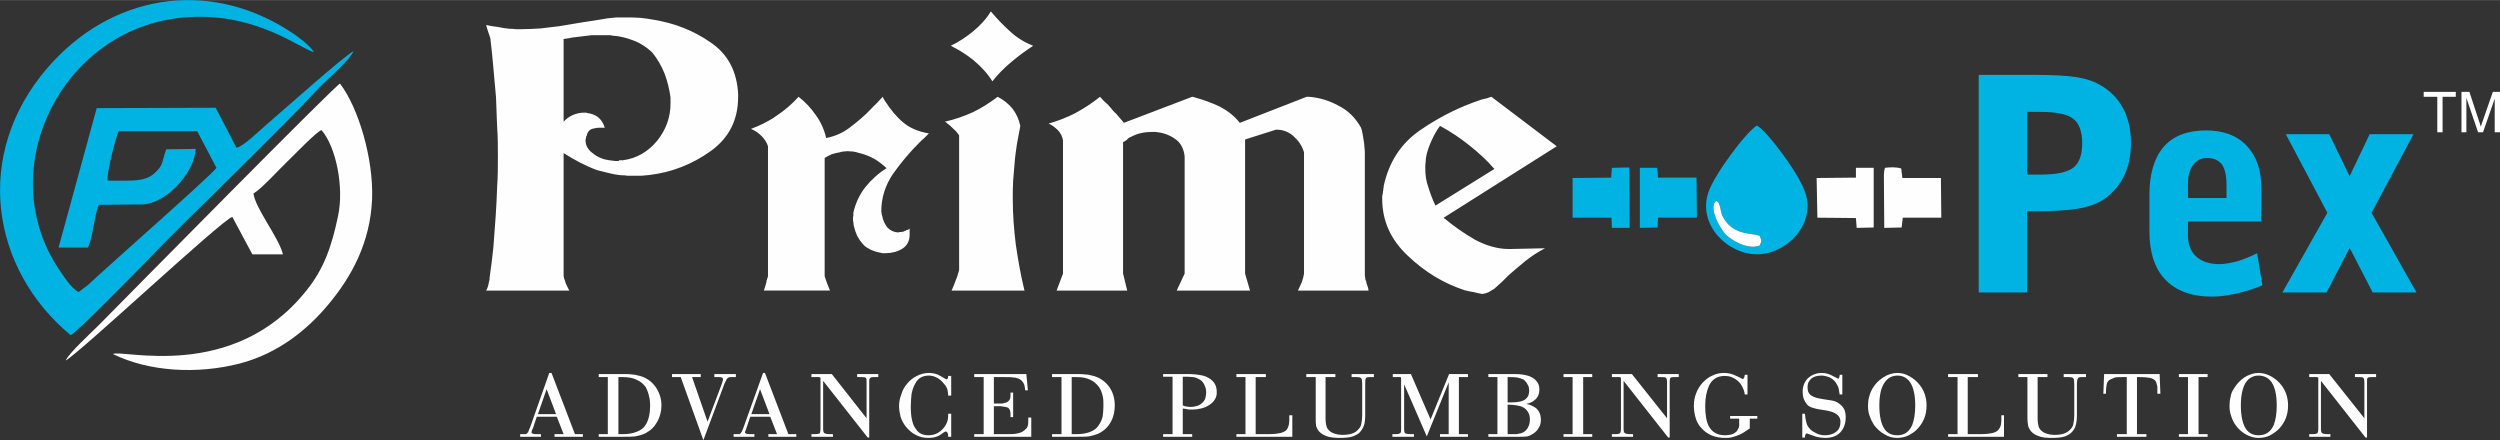
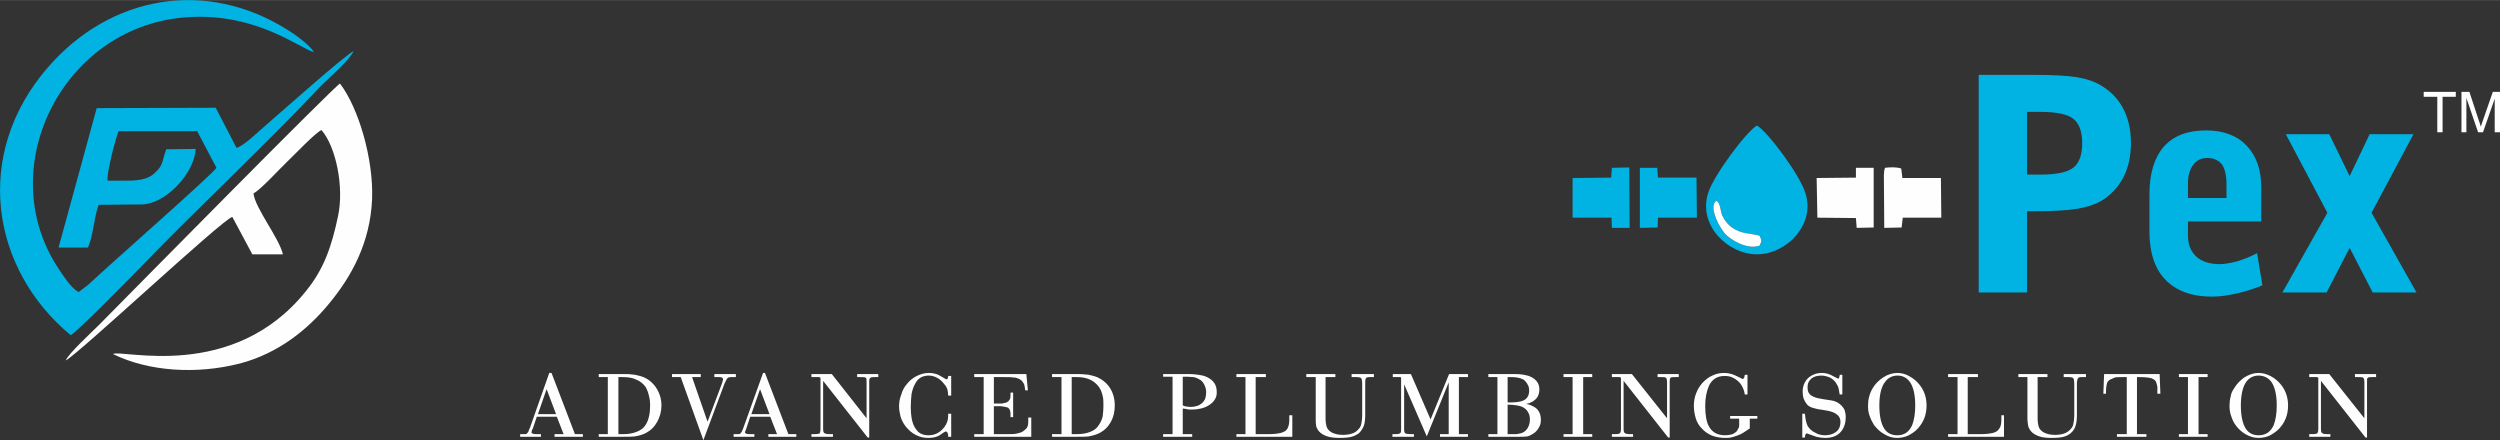
<svg xmlns="http://www.w3.org/2000/svg" xml:space="preserve" width="100.987mm" height="17.784mm" version="1.1" style="shape-rendering:geometricPrecision; text-rendering:geometricPrecision; image-rendering:optimizeQuality; fill-rule:evenodd; clip-rule:evenodd" viewBox="0 0 6618 1165">
  <rect x="0" y="0" width="6618" height="1165" fill="#333333" stroke="none" />
  <defs>
    <style type="text/css">
   
    .fil1 {fill:#FEFEFE}
    .fil0 {fill:#00B3E3}
    .fil2 {fill:white}
    .fil3 {fill:#FEFEFE;fill-rule:nonzero}
    .fil4 {fill:#00B3E3;fill-rule:nonzero}
   
  </style>
  </defs>
  <g id="Layer_x0020_1">
    <g id="_569530496">
      <g>
        <path class="fil0" d="M4544 531c11,8 10,27 15,39 26,54 75,45 99,54 6,13 6,13 0,26 -33,12 -77,-16 -91,-31 -7,-8 -18,-25 -24,-40 -6,-15 -13,-39 1,-48zm107 -199c-28,16 -114,131 -129,178 -28,86 52,163 129,163 78,0 156,-79 128,-163 -15,-48 -99,-161 -128,-178z" />
        <polygon class="fil0" points="4389,576 4492,576 4491,470 4389,470 4387,444 4341,444 4341,603 4388,602 " />
        <path class="fil1" d="M5037 576l102 0 -1 -105 -102 0 -3 -25c-10,-4 -30,-4 -43,-2 -3,10 -2,8 -3,20l1 139 46 -1 3 -26z" />
        <polygon class="fil1" points="4811,576 4913,577 4915,603 4960,602 4960,444 4913,444 4913,470 4809,471 " />
        <polygon class="fil0" points="4163,576 4266,576 4267,603 4314,603 4313,443 4267,444 4265,470 4163,471 " />
-         <path class="fil2" d="M4658 650c6,-13 6,-13 0,-26 -24,-9 -73,0 -99,-54 -5,-12 -4,-31 -15,-39 -14,9 -7,33 -1,48 6,15 17,32 24,40 14,15 58,43 91,31z" />
-         <path class="fil3" d="M1631 46l29 0c11,0 23,0 35,1 11,1 23,3 35,5 55,9 105,28 151,60 46,31 70,77 73,137l0 7c0,61 -24,109 -73,144 -49,35 -103,56 -162,63 -7,1 -14,1 -21,2 -7,0 -14,0 -21,0 -4,0 -7,0 -11,0 -4,0 -8,0 -12,-1 -13,0 -25,-2 -38,-5 -13,-3 -25,-6 -36,-9 -16,-6 -31,-13 -45,-20 -15,-8 -29,-16 -43,-25l0 323c0,2 0,4 1,7 0,2 1,4 2,6 1,5 3,10 5,14 2,5 5,9 7,14l-220 0c2,-4 4,-8 5,-12 1,-4 2,-9 3,-14 1,-1 1,-2 1,-4 0,-1 0,-2 0,-4 4,-26 7,-53 10,-80 2,-27 4,-54 6,-81 2,-26 3,-53 4,-80 2,-27 2,-53 2,-80 0,-26 0,-52 -2,-78 -1,-26 -2,-52 -3,-79 -2,-26 -5,-52 -7,-78 -2,-26 -5,-52 -8,-78 -2,-6 -4,-12 -6,-18 -2,-6 -4,-12 -5,-17 9,2 20,4 30,5 10,2 21,4 32,5 5,0 11,0 16,1 6,0 11,0 16,0 17,0 33,-1 50,-2 17,-2 33,-4 50,-6 10,-2 20,-3 30,-5 10,-2 20,-3 30,-5 15,-2 30,-5 45,-7 15,-3 30,-5 45,-6zm-20 47l-21 0c-8,0 -16,0 -24,0 -8,1 -17,2 -25,3 -9,1 -17,2 -25,3 -9,2 -17,3 -24,4l0 219c7,-8 16,-14 25,-18 10,-4 19,-6 29,-6 1,0 3,0 4,0 2,0 3,0 4,1 10,1 19,4 28,10 9,7 15,16 19,29l-13 0c-1,0 -2,0 -2,0 -1,0 -2,0 -2,0 -6,0 -11,2 -17,3 -5,2 -8,5 -10,8 0,1 -1,2 -2,3 0,2 -1,3 -1,4 0,1 -1,2 -1,3 0,0 0,1 -1,1 0,2 -1,4 -1,6 -1,2 -1,4 -1,5 0,14 7,26 20,35 12,10 27,16 43,18 3,0 5,1 8,1 2,0 5,1 8,1 1,0 2,0 4,0 1,0 3,0 4,0 0,0 0,0 1,0 0,0 0,-1 1,-2 2,0 3,0 5,0 2,0 3,0 5,0 37,-5 67,-23 91,-52 23,-29 35,-62 35,-98l0 -16c-3,-22 -8,-43 -16,-64 -8,-20 -19,-39 -33,-56 -14,-13 -30,-24 -49,-31 -18,-7 -37,-12 -57,-13 -1,-1 -3,-1 -4,-1 -2,0 -4,0 -5,0zm503 163c18,14 33,30 46,49 13,18 22,38 27,60 22,-4 44,-13 63,-28 20,-15 39,-31 55,-48 6,-6 11,-12 17,-17 5,-6 10,-11 15,-16 0,1 1,3 2,5 1,2 2,3 3,5 15,23 30,42 48,57 17,15 40,25 69,30 -4,4 -8,8 -12,12 -5,4 -9,8 -13,12 -25,25 -48,52 -70,83 -21,31 -31,64 -31,99 0,1 0,2 0,2 0,1 1,2 1,4 0,0 0,1 0,2 0,1 1,2 1,3 2,12 7,23 14,32 8,8 18,13 30,13 0,0 1,0 2,-1 1,0 2,0 4,0 0,0 0,0 0,0 1,0 1,0 2,0 1,-1 2,-1 3,-1 1,0 1,0 2,0 1,-1 2,-1 3,-2 1,0 2,0 2,0 0,-1 1,-1 1,-1 1,0 1,-1 1,-1 2,0 3,-1 5,-1 1,-1 2,-2 4,-3l0 16c0,17 -7,29 -19,37 -13,8 -28,12 -44,12 -3,0 -6,0 -9,0 -3,-1 -6,-1 -9,-2 -7,-1 -15,-4 -22,-7 -7,-4 -13,-7 -17,-11 -8,-8 -14,-17 -19,-26 -4,-9 -7,-18 -9,-27 0,-3 -1,-6 -1,-9 -1,-3 -1,-6 -1,-9 0,-3 0,-5 1,-8 0,-3 0,-6 0,-8 5,-23 15,-46 31,-67 17,-21 36,-38 57,-51 -10,-9 -21,-18 -33,-25 -13,-7 -26,-12 -39,-15 -6,-2 -11,-3 -16,-4 -5,0 -11,-1 -16,-1 -4,0 -7,1 -11,1 -3,0 -6,1 -9,2 -7,1 -14,3 -21,5 -6,3 -13,6 -19,10l0 313c1,2 1,4 2,6 1,2 1,4 2,6 2,5 3,9 5,13 2,4 3,8 5,13l-175 0c1,-3 2,-6 3,-9 1,-3 2,-7 3,-10 0,-1 0,-2 1,-3 0,-1 0,-2 0,-4 1,-2 2,-4 2,-6 1,-2 2,-4 2,-6l0 -344c-3,-10 -9,-19 -17,-27 -9,-9 -18,-15 -28,-19 24,-9 47,-20 68,-35 21,-14 41,-31 58,-50zm527 0c16,8 29,19 39,31 10,13 17,28 21,46 -3,16 -6,32 -9,48 -2,16 -5,33 -6,49 -1,16 -3,32 -4,48 -1,16 -1,32 -1,48 0,40 3,81 8,121 6,41 13,81 23,122l-193 0c4,-9 8,-18 11,-27 4,-9 6,-18 9,-27l0 -357c-5,-7 -9,-12 -15,-17 -5,-5 -10,-10 -16,-14 -1,-1 -2,-2 -3,-3 -1,-1 -3,-1 -4,-2 26,-6 50,-14 74,-25 23,-11 45,-25 66,-41zm-18 -226c16,19 33,37 51,53 17,16 38,29 61,38 -20,13 -39,27 -58,43 -18,15 -35,32 -50,51 -13,-21 -30,-39 -49,-55 -18,-15 -39,-28 -61,-39 22,-11 42,-24 60,-39 18,-15 34,-32 46,-52zm289 226c3,4 7,7 10,11 4,3 8,7 12,11 3,4 7,7 10,12 4,4 7,8 11,11 3,4 7,8 10,12 4,4 7,8 10,12l181 -69c1,0 2,0 4,1 1,0 3,0 4,1 22,6 44,14 65,24 21,11 39,25 53,43l177 -69c1,0 2,0 3,0 1,0 2,0 3,0 27,2 54,10 79,24 26,13 45,33 59,58 2,5 3,10 4,16 1,7 2,13 3,18 1,6 2,13 2,18 1,6 1,12 1,18l0 316c0,4 0,8 1,11 0,4 1,7 3,11 0,2 0,4 1,5 1,2 1,4 2,6 1,2 1,4 2,6 0,2 0,3 1,6l-187 0c3,-7 7,-15 10,-22 3,-8 5,-16 6,-23l0 -321c-5,-17 -14,-30 -27,-42 -13,-12 -28,-18 -47,-18l-82 26 0 355 13 45 -194 0 21 -45 0 -310c-2,-21 -11,-37 -26,-47 -16,-11 -32,-16 -51,-18 -1,0 -3,0 -4,0 -2,0 -4,0 -5,0 -10,0 -20,1 -29,3 -10,2 -19,6 -29,11 -1,0 -2,1 -4,2 -1,1 -2,2 -4,3 0,1 0,1 0,2 -1,0 -1,0 -1,0 -2,1 -4,3 -6,4 -1,1 -3,2 -4,2l0 348 11 45 -187 0 17 -45 0 -353c-2,-11 -7,-20 -14,-27 -7,-7 -15,-13 -24,-17 24,-7 48,-16 71,-28 22,-12 44,-26 65,-43zm1036 0l173 131 -299 189c1,1 1,1 1,2 1,0 1,1 2,1 24,20 50,38 79,55 30,16 60,25 91,25l95 -2c-19,10 -36,21 -51,33 -15,12 -30,25 -45,38 -6,6 -12,12 -18,18 -7,6 -13,12 -20,18 -5,3 -10,6 -15,9 -6,3 -11,4 -17,5 -7,-1 -15,-3 -23,-5 -8,-1 -16,-3 -24,-5 -55,-18 -105,-48 -150,-91 -46,-43 -68,-93 -68,-151 0,-2 0,-5 0,-7 1,-3 1,-6 2,-10 0,0 0,0 0,0 0,-1 0,-1 0,-2 1,-3 1,-5 1,-8 1,-2 1,-4 1,-7 14,-64 46,-113 97,-148 51,-35 105,-62 163,-81 5,-1 9,-2 13,-3 4,-1 8,-3 12,-4zm-136 77c-9,12 -16,25 -22,38 -6,13 -11,27 -14,40 -1,5 -2,11 -2,17 -1,6 -1,12 -1,17 0,17 2,34 8,50 5,16 11,33 19,49l156 -97c-20,-23 -43,-44 -67,-63 -24,-19 -49,-36 -77,-51z" />
+         <path class="fil2" d="M4658 650c6,-13 6,-13 0,-26 -24,-9 -73,0 -99,-54 -5,-12 -4,-31 -15,-39 -14,9 -7,33 -1,48 6,15 17,32 24,40 14,15 58,43 91,31" />
        <path class="fil4" d="M5366 296l0 166 35 0c43,0 71,-6 87,-18 16,-12 24,-34 24,-65 0,-31 -8,-53 -24,-65 -15,-12 -44,-18 -87,-18l-35 0zm-128 -98l145 0c51,0 89,2 114,6 25,4 46,11 63,21 26,15 46,35 60,61 14,26 21,57 21,92 0,36 -7,67 -21,93 -14,26 -34,47 -60,62 -17,9 -38,16 -65,20 -26,4 -63,6 -112,6l-17 0 0 215 -128 0 0 -576zm751 557c-24,10 -47,17 -70,22 -22,5 -43,8 -64,8 -53,0 -94,-15 -123,-45 -28,-29 -42,-72 -42,-127l0 -99c0,-55 13,-97 38,-126 26,-29 63,-43 112,-43 45,0 81,13 107,40 26,27 39,64 39,111l0 90 -194 0 0 36c0,25 7,43 22,57 14,13 35,20 61,20 14,0 29,-3 46,-7 16,-5 35,-12 54,-22l14 85zm-197 -231l102 0 0 -36c0,-23 -4,-41 -12,-53 -9,-11 -22,-17 -39,-17 -16,0 -28,6 -37,18 -9,12 -14,28 -14,49l0 39zm605 250l-116 0 -61 -118 -61 118 -117 0 119 -211 -110 -208 115 0 54 111 53 -111 116 0 -111 208 119 211z" />
      </g>
      <path class="fil3" d="M1543 1156l-75 0 0 -7 24 0 -18 -46 -53 0 -10 30c-1,2 -2,4 -3,6 0,2 -1,4 -1,5 0,2 1,3 4,4 3,1 6,1 9,1l2 0 10 0 0 7 -55 0 0 -7 9 0c2,0 4,0 6,0 2,-1 3,-1 4,-3 1,-1 3,-3 4,-7 0,-1 1,-3 3,-7l51 -145 6 0 62 162 21 0 0 7zm-71 -60l-25 -66 -23 66 48 0zm279 -23c0,16 -4,30 -11,43 -7,13 -17,23 -30,30 -8,4 -17,7 -29,9 -7,1 -17,1 -31,1l-65 0 0 -7 24 0 0 -151 -24 0 0 -8 62 0c11,0 20,0 25,1 5,0 11,1 18,3 19,4 33,14 44,28 11,15 17,32 17,51zm-30 1c0,-10 -1,-19 -3,-26 -2,-9 -5,-17 -9,-24 -6,-8 -14,-15 -24,-19 -10,-5 -22,-7 -36,-7l-12 0 0 151 13 0c13,0 25,-2 35,-6 10,-4 18,-9 23,-17 5,-7 8,-15 10,-24 2,-8 3,-18 3,-28zm227 -76l-13 0c-5,0 -8,1 -11,5 -1,2 -3,6 -6,12l-56 150 -60 -167 -23 0 0 -8 76 0 0 8 -23 0 41 118 37 -98c1,-3 2,-6 3,-9 0,-2 1,-4 1,-5 0,-4 -3,-6 -9,-6l-14 0 0 -8 57 0 0 8zm160 158l-74 0 0 -7 23 0 -18 -46 -53 0 -10 30c-1,2 -1,4 -2,6 -1,2 -2,4 -2,5 0,2 2,3 4,4 3,1 6,1 9,1l2 0 10 0 0 7 -55 0 0 -7 9 0c3,0 4,0 6,0 2,-1 3,-1 4,-3 1,-1 3,-3 4,-7 1,-1 1,-3 3,-7l52 -145 5 0 62 162 21 0 0 7zm-71 -60l-25 -66 -23 66 48 0zm288 -98l-9 0c-6,0 -10,0 -12,2 -2,1 -3,4 -3,9l0 7 0 142 -4 0 -118 -150 0 127c0,6 1,10 3,11 2,2 7,3 15,3l8 0 0 7 -57 0 0 -7 10 0c6,0 10,-1 12,-2 1,-2 2,-6 2,-12l0 -135 -3 -2 -21 0 0 -8 54 0 92 117 0 -95c0,-6 0,-11 -2,-12 -2,-2 -6,-2 -14,-2l-9 0 0 -8 56 0 0 8zm193 158l-8 0c0,-4 0,-7 -1,-9 -1,-3 -3,-5 -6,-5 -1,0 -6,3 -14,9 -9,6 -20,8 -31,8 -12,0 -23,-2 -34,-8 -10,-5 -19,-13 -27,-23 -6,-8 -10,-16 -13,-25 -2,-9 -4,-18 -4,-28 0,-11 2,-21 6,-31 3,-11 8,-20 15,-28 7,-9 16,-16 26,-21 10,-5 21,-8 32,-8 9,0 18,2 25,5 7,4 14,8 21,12 2,0 3,-1 4,-3 1,-2 1,-4 1,-6l8 0 0 52 -8 0c0,-6 -1,-11 -2,-16 -2,-6 -5,-11 -9,-15 -5,-7 -11,-12 -18,-16 -7,-4 -15,-6 -22,-6 -17,0 -29,7 -36,21 -5,8 -8,18 -10,28 -1,11 -2,22 -2,33 0,27 4,48 14,60 7,11 18,16 33,16 9,0 18,-2 26,-7 8,-5 15,-12 20,-21 2,-4 4,-8 5,-13 1,-6 1,-11 1,-16l8 0 0 61zm212 0l-151 0 0 -7 25 0 0 -151 -25 0 0 -8 138 0 4 43 -7 0c-1,-8 -2,-14 -3,-16 -3,-6 -6,-10 -11,-13 -6,-3 -11,-5 -18,-5 -6,-1 -15,-1 -25,-1l-26 0 0 70 8 0c1,0 2,0 3,0 3,0 7,0 11,0 4,-1 8,-2 12,-3 7,-4 10,-9 10,-17l0 -9 7 0 0 65 -7 0 0 -10c0,-4 -1,-8 -3,-11 -2,-3 -4,-5 -7,-5 -3,-1 -6,-2 -10,-2 -3,-1 -7,-1 -10,-1l-14 0 0 74 29 0 6 0c10,0 18,0 23,-1 5,-1 10,-2 15,-4 6,-3 10,-7 14,-11 3,-5 4,-10 4,-17l0 -11 8 0 0 51zm221 -83c0,16 -3,30 -10,43 -7,13 -17,23 -30,30 -8,4 -18,7 -29,9 -7,1 -18,1 -31,1l-66 0 0 -7 25 0 0 -151 -25 0 0 -8 63 0c11,0 19,0 25,1 5,0 11,1 18,3 18,4 33,14 44,28 11,15 16,32 16,51zm-30 1c0,-10 0,-19 -2,-26 -2,-9 -5,-17 -10,-24 -6,-8 -14,-15 -23,-19 -10,-5 -22,-7 -36,-7l-13 0 0 151 14 0c13,0 25,-2 35,-6 10,-4 17,-9 22,-17 5,-7 9,-15 11,-24 1,-8 2,-18 2,-28zm300 -36c0,7 -1,13 -5,19 -4,7 -9,11 -15,15 -6,4 -13,7 -21,9 -8,2 -16,3 -24,3 -6,0 -12,0 -18,-2 -2,0 -4,0 -7,-1l0 68 25 0 0 7 -77 0 0 -7 25 0 0 -152 -25 0 0 -7 71 0c8,0 16,1 23,2 7,1 13,2 20,5 9,4 16,9 21,16 5,7 7,15 7,25zm-28 0c0,-7 -2,-14 -5,-20 -3,-6 -7,-11 -13,-14 -5,-3 -10,-5 -16,-6 -6,0 -11,-1 -16,-1l-12 0 0 76c2,1 4,1 5,2 5,1 10,2 15,2 7,0 13,-1 19,-3 6,-2 11,-6 15,-10 3,-4 5,-7 6,-11 1,-5 2,-9 2,-15zm228 118l-148 0 0 -7 24 0 0 -151 -24 0 0 -8 78 0 0 8 -27 0 0 151 23 0 6 0c10,0 18,0 25,-1 8,-1 14,-2 20,-5 6,-2 10,-7 12,-13 2,-5 3,-11 3,-19l0 -12 8 0 0 57zm216 -158l-11 0c-6,0 -9,1 -10,3 -2,3 -2,8 -2,15l0 83c0,10 -1,19 -3,26 -3,9 -8,16 -14,22 -5,3 -11,7 -19,9 -7,2 -18,3 -32,3 -11,0 -21,-1 -29,-3 -11,-3 -20,-8 -26,-15 -3,-4 -6,-9 -7,-14 -1,-6 -1,-12 -1,-19l0 -4 0 -106 -25 0 0 -8 77 0 0 8 -26 0 0 107 0 4c0,7 1,13 2,17 1,5 3,9 7,13 4,4 9,7 16,9 6,2 13,3 20,3 9,0 17,-1 23,-3 9,-2 15,-7 20,-13 4,-4 6,-9 7,-15 1,-6 2,-12 2,-20l0 -84c0,-8 -1,-13 -2,-14 -1,-3 -6,-4 -13,-4l-13 0 0 -8 59 0 0 8zm249 158l-74 0 0 -7 23 0 0 -137 -58 143 -60 -138 0 119c0,6 1,9 3,11 2,1 7,2 14,2l9 0 0 7 -57 0 0 -7 10 0c5,0 9,-1 11,-3 2,-2 2,-5 2,-10l0 -135 -1 -3 -21 0 0 -8 48 0 52 120 49 -120 50 0 0 8 -24 0 0 151 24 0 0 7zm193 -45c0,7 -1,14 -5,20 -3,6 -8,12 -14,16 -6,4 -12,7 -17,8 -6,1 -13,1 -21,1l-82 0 0 -7 24 0 0 -151 -24 0 0 -8 72 0c13,0 25,2 35,5 8,3 15,7 20,13 6,7 8,14 8,22 0,13 -4,23 -14,30 -3,3 -8,5 -13,7 -2,1 -4,1 -8,2 4,1 7,2 9,2 7,3 13,6 17,9 9,8 13,18 13,31zm-31 -77c0,-6 -1,-12 -4,-16 -2,-5 -6,-9 -10,-13 -6,-3 -12,-5 -18,-6 -6,-1 -13,-1 -22,-1l-3 0 0 67 3 0 7 0c18,0 31,-3 38,-9 6,-5 9,-12 9,-22zm2 76c0,-8 -2,-15 -6,-21 -6,-9 -15,-14 -28,-16 -7,-1 -15,-2 -22,-2l-3 0 0 78 5 0c2,0 3,0 4,0 1,0 2,0 3,0 6,0 10,0 12,0 3,-1 6,-1 10,-2 8,-2 14,-6 19,-14 4,-7 6,-14 6,-23zm165 46l-76 0 0 -7 24 0 0 -151 -24 0 0 -8 76 0 0 8 -24 0 0 151 24 0 0 7zm229 -158l-9 0c-7,0 -11,0 -13,2 -1,1 -2,4 -2,9l0 7 0 142 -4 0 -118 -150 0 127c0,6 1,10 3,11 2,2 7,3 14,3l8 0 0 7 -56 0 0 -7 10 0c6,0 9,-1 11,-2 2,-2 3,-6 3,-12l0 -135 -3 -2 -21 0 0 -8 53 0 93 117 0 -95c0,-6 -1,-11 -3,-12 -1,-2 -6,-2 -14,-2l-8 0 0 -8 56 0 0 8zm208 110l-20 0 0 26c-4,2 -7,5 -9,6 -7,5 -13,8 -17,10 -7,3 -13,5 -20,7 -7,2 -13,2 -20,2 -11,0 -23,-2 -34,-6 -11,-5 -20,-11 -27,-19 -8,-8 -13,-17 -16,-27 -3,-10 -5,-21 -5,-33 0,-12 2,-23 6,-33 4,-11 10,-20 17,-28 8,-8 16,-15 26,-19 10,-5 20,-7 31,-7 9,0 18,2 26,5 7,3 15,7 23,11 2,0 4,-2 5,-6 0,-1 0,-3 1,-5l7 0 0 52 -7 0c-1,-2 -1,-3 -1,-5 -2,-9 -6,-17 -11,-24 -5,-6 -11,-11 -19,-15 -7,-4 -15,-5 -23,-5 -19,0 -33,9 -41,26 -6,14 -10,31 -10,53 0,23 3,41 9,53 9,17 23,25 44,25 6,0 11,-1 16,-2 5,-1 9,-4 13,-7 2,-2 4,-5 5,-8 2,-2 3,-6 3,-9l0 -18 -24 0 0 -7 72 0 0 7zm234 -4c0,17 -5,31 -15,41 -10,10 -23,14 -40,14 -7,0 -15,-1 -23,-3 -8,-3 -17,-6 -25,-9 -2,0 -3,2 -4,4 -1,4 -1,6 -1,7l-7 0 0 -63 7 0c1,10 2,17 3,20 1,4 2,8 4,12 5,8 11,14 20,18 8,5 17,7 26,7 12,0 21,-3 28,-8 9,-6 13,-15 13,-28 0,-9 -4,-16 -12,-21 -6,-4 -15,-7 -28,-9l-12 -2c-9,-1 -15,-3 -19,-4 -8,-2 -13,-5 -17,-9 -4,-5 -7,-10 -9,-15 -2,-6 -3,-12 -3,-19 0,-15 5,-27 14,-36 10,-9 22,-14 37,-14 8,0 16,2 23,5 6,3 13,7 20,10 2,0 3,-2 3,-5 1,-1 1,-3 1,-5l7 0 0 52 -7 0c-1,-6 -2,-12 -3,-17 -1,-4 -4,-9 -7,-14 -4,-6 -9,-10 -16,-14 -8,-3 -15,-5 -22,-5 -10,0 -19,2 -26,7 -7,6 -11,13 -11,23l0 3c0,9 4,17 12,21 6,4 15,6 27,8l12 2c8,1 14,2 18,3 7,2 12,5 17,9 5,4 9,9 12,15 2,6 3,12 3,19zm214 -31c0,25 -8,45 -24,62 -7,8 -16,13 -25,18 -9,4 -19,6 -29,6 -12,0 -23,-3 -34,-10 -11,-6 -19,-14 -27,-24 -5,-8 -9,-16 -12,-25 -3,-8 -4,-17 -4,-26 0,-9 1,-17 3,-24 2,-8 5,-15 9,-22 7,-12 16,-21 28,-29 12,-8 25,-12 38,-12 11,0 22,3 32,9 11,6 20,14 27,23 12,15 18,34 18,54zm-30 0c0,-28 -5,-49 -14,-62 -8,-11 -19,-17 -33,-17 -14,0 -25,6 -33,17 -10,13 -15,34 -15,62 0,29 5,50 14,63 8,11 19,16 34,16 18,0 31,-9 39,-27 5,-13 8,-30 8,-52zm235 83l-148 0 0 -7 25 0 0 -151 -25 0 0 -8 79 0 0 8 -27 0 0 151 23 0 6 0c9,0 18,0 25,-1 8,-1 14,-2 20,-5 5,-2 9,-7 12,-13 2,-5 3,-11 3,-19l0 -12 7 0 0 57zm217 -158l-12 0c-5,0 -8,1 -9,3 -2,3 -3,8 -3,15l0 83c0,10 -1,19 -3,26 -2,9 -7,16 -14,22 -4,3 -10,7 -18,9 -7,2 -18,3 -32,3 -12,0 -22,-1 -29,-3 -11,-3 -20,-8 -26,-15 -3,-4 -6,-9 -7,-14 -1,-6 -2,-12 -2,-19l0 -4 0 -106 -24 0 0 -8 77 0 0 8 -26 0 0 107 0 4c0,7 1,13 2,17 1,5 3,9 7,13 4,4 9,7 16,9 6,2 13,3 20,3 9,0 17,-1 23,-3 8,-2 15,-7 20,-13 4,-4 6,-9 7,-15 1,-6 2,-12 2,-20l0 -84c0,-8 -1,-13 -2,-14 -1,-3 -6,-4 -13,-4l-13 0 0 -8 59 0 0 8zm197 44l-8 0 0 -5c0,-6 0,-11 0,-14 -1,-4 -2,-8 -3,-11 -1,-4 -5,-8 -13,-11 -8,-2 -19,-3 -33,-3l-5 0 0 151 25 0 0 7 -78 0 0 -7 26 0 0 -151 -8 0c-10,0 -18,0 -23,1 -5,2 -10,4 -14,6 -4,3 -7,6 -8,12 -1,5 -2,11 -2,18l0 2 0 5 -7 0 2 -52 147 0 2 52zm125 114l-76 0 0 -7 24 0 0 -151 -24 0 0 -8 76 0 0 8 -24 0 0 151 24 0 0 7zm213 -83c0,25 -8,45 -24,62 -8,8 -16,13 -25,18 -9,4 -19,6 -29,6 -12,0 -23,-3 -35,-10 -10,-6 -19,-14 -26,-24 -6,-8 -9,-16 -12,-25 -3,-8 -4,-17 -4,-26 0,-9 1,-17 3,-24 1,-8 4,-15 9,-22 7,-12 16,-21 27,-29 13,-8 25,-12 38,-12 11,0 22,3 33,9 11,6 20,14 27,23 12,15 18,34 18,54zm-30 0c0,-28 -5,-49 -14,-62 -8,-11 -20,-17 -34,-17 -14,0 -25,6 -33,17 -9,13 -14,34 -14,62 0,29 5,50 14,63 8,11 19,16 33,16 19,0 32,-9 40,-27 5,-13 8,-30 8,-52zm263 -75l-9 0c-7,0 -11,0 -13,2 -2,1 -2,4 -2,9l0 7 0 142 -4 0 -118 -150 0 127c0,6 1,10 3,11 2,2 6,3 14,3l8 0 0 7 -56 0 0 -7 10 0c6,0 9,-1 11,-2 2,-2 3,-6 3,-12l0 -135 -3 -2 -21 0 0 -8 53 0 93 117 0 -95c0,-6 -1,-11 -3,-12 -1,-2 -6,-2 -14,-2l-8 0 0 -8 56 0 0 8z" />
      <g>
        <path class="fil0" d="M208 773c-21,-12 -38,-40 -51,-59 -182,-269 12,-652 345,-669 177,-10 289,81 329,93 -9,-18 -54,-50 -71,-60 -214,-134 -467,-92 -634,101 -198,229 -151,532 61,708 15,-6 169,-163 191,-186 146,-151 325,-318 466,-468 23,-24 82,-74 92,-98 -24,12 -188,158 -232,196 -18,15 -59,56 -78,60l-55 -106 -315 1 -101 369 78 0c14,-32 15,-76 28,-113l109 -1c66,3 145,-82 148,-147l-78 1c-13,36 -6,41 -33,65 -10,8 -25,19 -76,18l-46 0c-4,-16 21,-113 29,-131l208 0 51 97c-8,15 -278,252 -340,310l-25 19z" />
        <path class="fil1" d="M671 512c21,-12 68,-64 89,-84 21,-20 75,-77 91,-84 39,45 60,152 44,227 -17,82 -38,141 -84,198 -194,244 -491,154 -512,168 96,47 223,54 336,25 103,-27 180,-91 234,-156 62,-74 111,-164 116,-279 4,-107 -36,-242 -85,-306 -13,5 -543,543 -637,638 -21,21 -82,77 -89,95 36,-19 415,-374 441,-380l53 99 81 0c-11,-45 -73,-121 -78,-161z" />
      </g>
      <path class="fil3" d="M6452 350l0 -94 -36 0 0 -13 85 0 0 13 -35 0 0 94 -14 0zm64 0l0 -107 21 0 25 76c3,7 4,12 5,16 2,-4 3,-10 6,-17l26 -75 19 0 0 107 -14 0 0 -89 -31 89 -13 0 -31 -91 0 91 -13 0z" />
    </g>
  </g>
</svg>